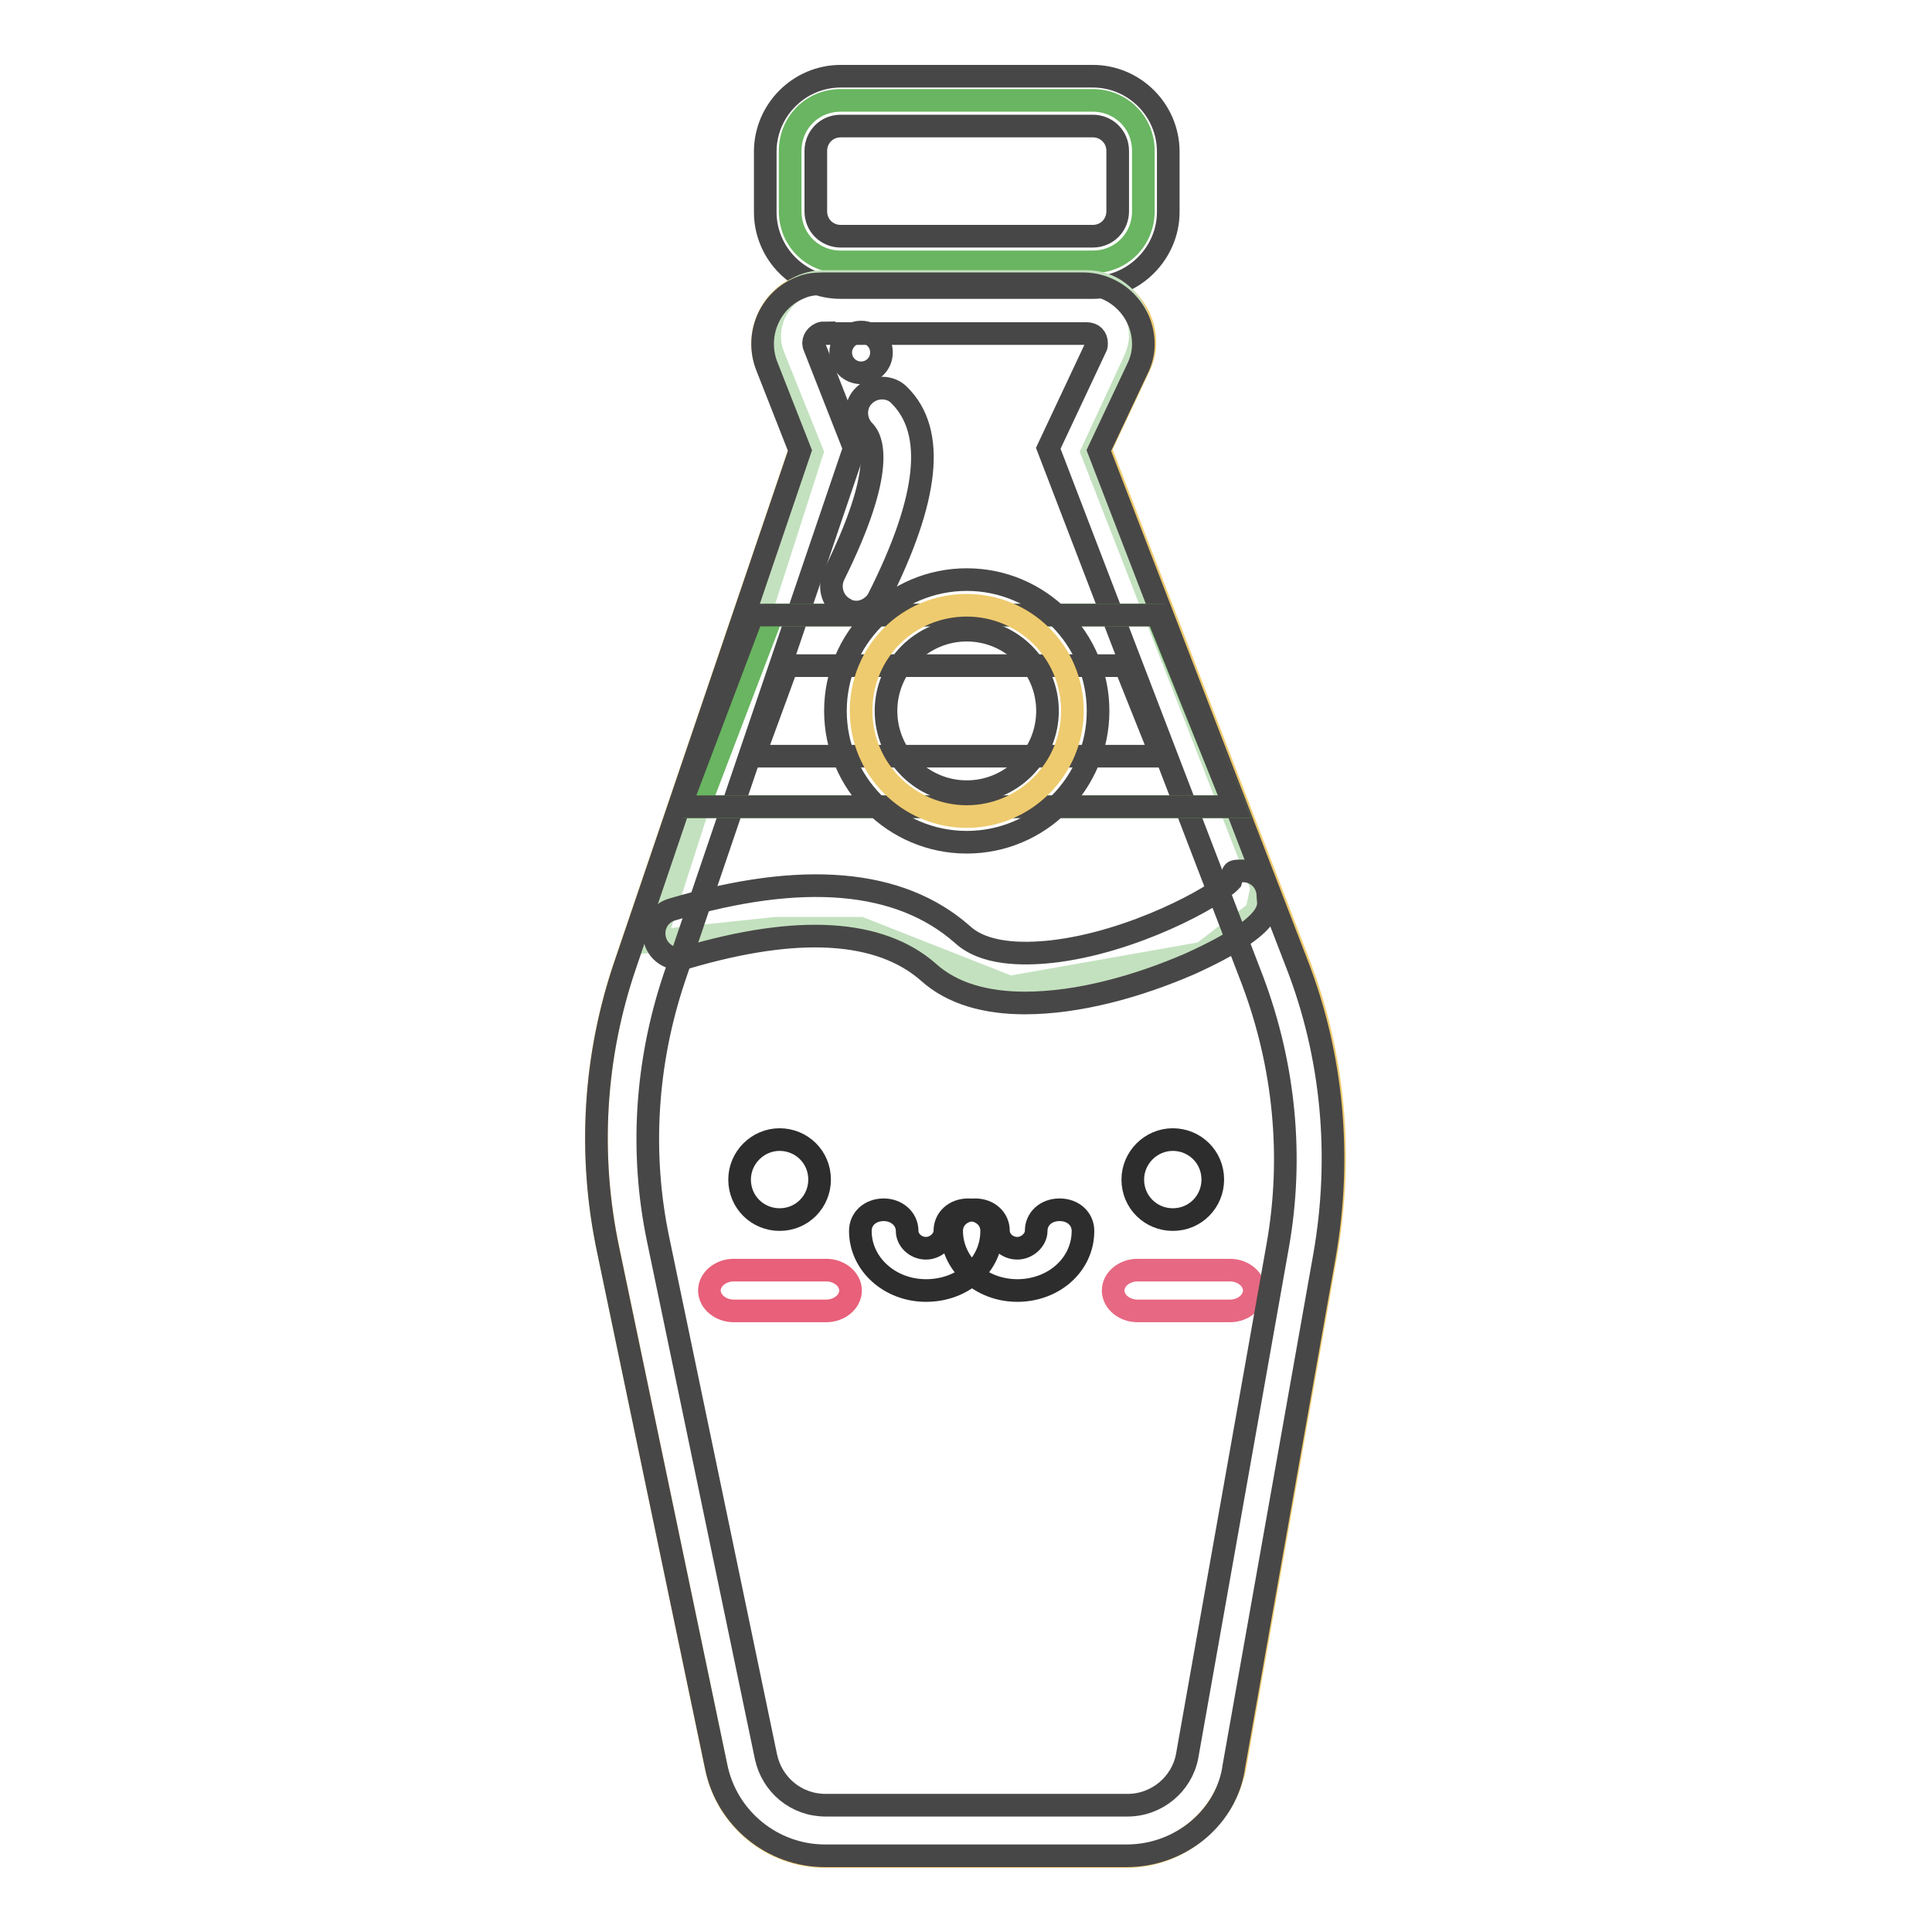
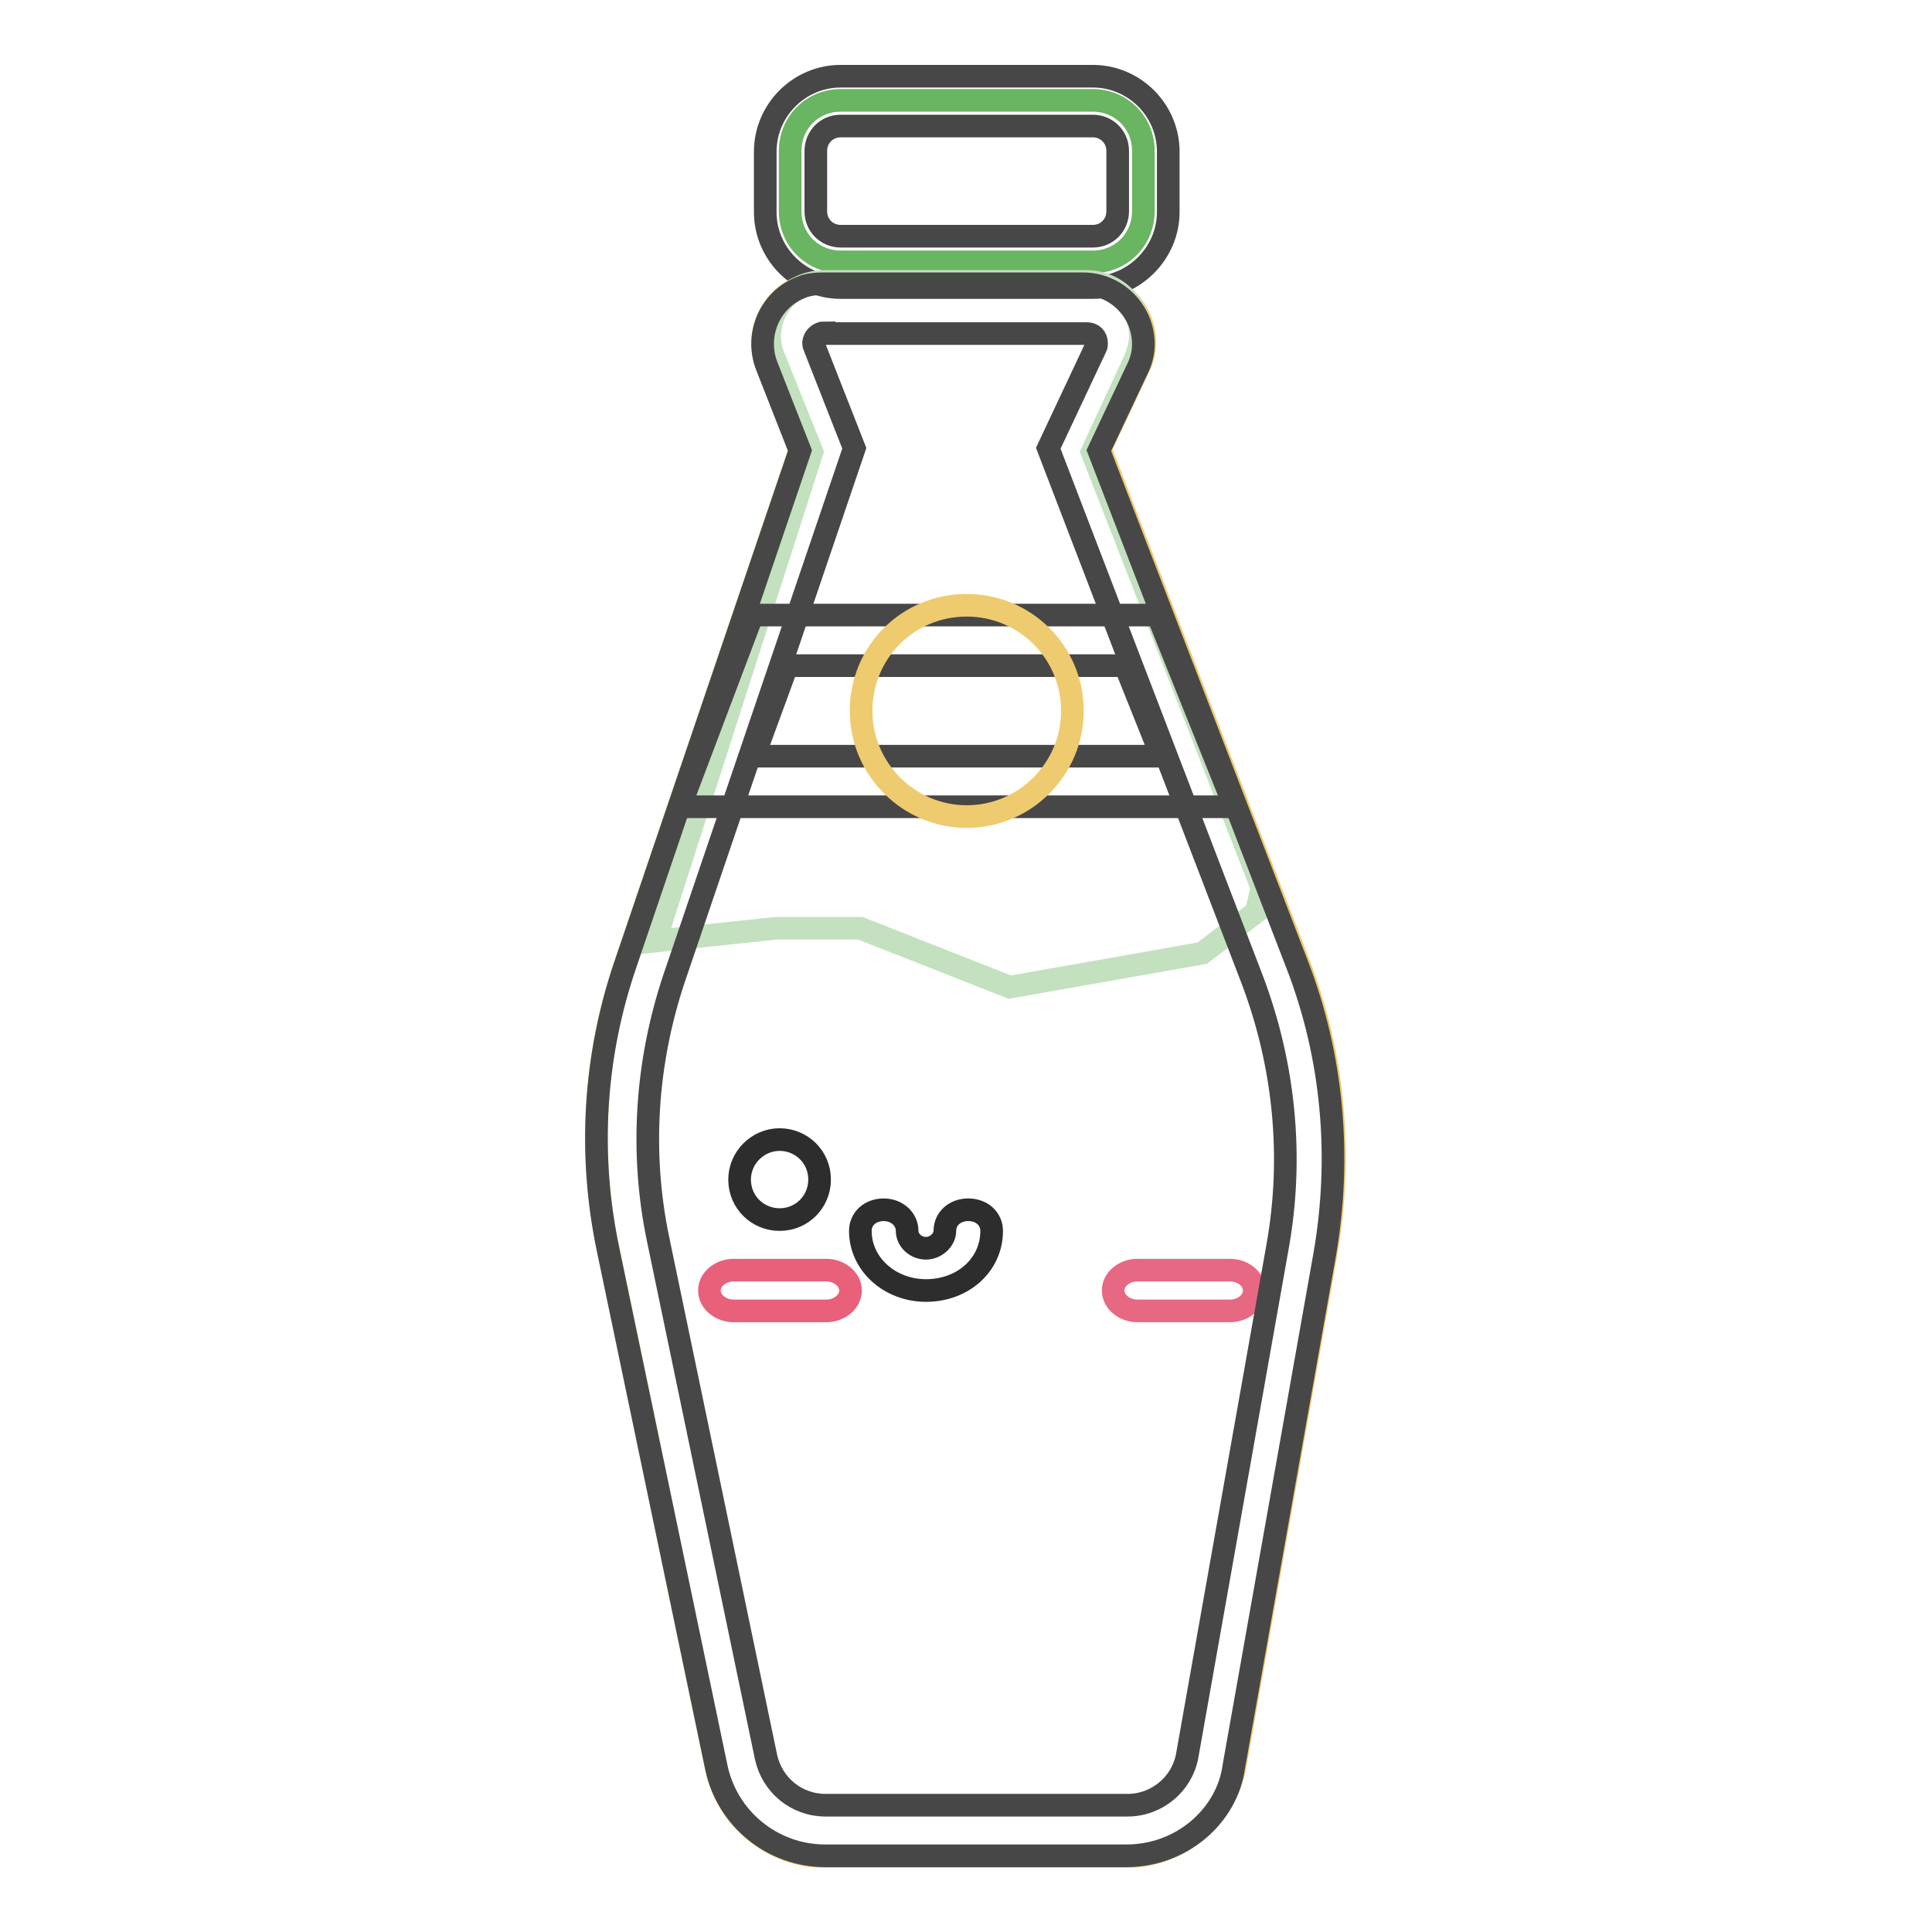
<svg xmlns="http://www.w3.org/2000/svg" version="1.1" x="0px" y="0px" viewBox="0 0 256 256" enable-background="new 0 0 256 256" xml:space="preserve">
  <g>
    <path stroke-width="3" fill-opacity="0" stroke="#69b561" d="M111.4,13.3h33.4c3.7,0,6.7,2.9,6.7,6.7v8c0,3.7-2.9,6.7-6.7,6.7h-33.4c-3.7,0-6.7-2.9-6.7-6.7v-8 C104.7,16.3,107.6,13.3,111.4,13.3z" />
    <path stroke-width="3" fill-opacity="0" stroke="#484747" d="M144.8,38.1h-33.4c-5.5,0-10-4.5-10-10v-8c0-5.5,4.5-10,10-10h33.4c5.5,0,10,4.5,10,10v8 C154.8,33.5,150.3,38.1,144.8,38.1z M111.4,16.7c-1.9,0-3.3,1.5-3.3,3.3v8c0,1.9,1.5,3.3,3.3,3.3h33.4c1.9,0,3.3-1.5,3.3-3.3v-8 c0-1.9-1.5-3.3-3.3-3.3H111.4z" />
    <path stroke-width="3" fill-opacity="0" stroke="#efcb6f" d="M109.2,37.4h34.5c4.4,0,8,3.6,8,8c0,1.2-0.3,2.3-0.8,3.3l-5.1,10.8l26.2,67.9c4.8,12.3,6,25.7,3.7,38.8 l-12,67.6c-1.2,6.9-7.3,12.2-14.4,12.2h-40c-6.9,0-13-4.9-14.4-11.8l-14.3-68.6c-2.7-12.7-1.9-25.8,2.3-38l23.1-68l-4.4-11.2 c-1.6-4.1,0.4-8.8,4.5-10.4C107.2,37.5,108.2,37.4,109.2,37.4z" />
    <path stroke-width="3" fill-opacity="0" stroke="#2d2d2e" d="M98,156.3c0,3,2.4,5.3,5.3,5.3c3,0,5.3-2.4,5.3-5.3c0,0,0,0,0,0c0-3-2.4-5.3-5.3-5.3 C100.4,151,98,153.4,98,156.3C98,156.3,98,156.3,98,156.3z" />
    <path stroke-width="3" fill-opacity="0" stroke="#e8607a" d="M109.5,173.7H97.2c-1.7,0-3.2-1.2-3.2-2.7s1.5-2.7,3.2-2.7h12.3c1.7,0,3.2,1.2,3.2,2.7 S111.2,173.7,109.5,173.7z" />
-     <path stroke-width="3" fill-opacity="0" stroke="#2d2d2e" d="M150.1,156.3c0,3,2.4,5.3,5.3,5.3c3,0,5.3-2.4,5.3-5.3c0,0,0,0,0,0c0-3-2.4-5.3-5.3-5.3 C152.5,151,150.1,153.4,150.1,156.3C150.1,156.3,150.1,156.3,150.1,156.3z" />
    <path stroke-width="3" fill-opacity="0" stroke="#e76882" d="M163,173.7h-12.3c-1.7,0-3.2-1.2-3.2-2.7s1.5-2.7,3.2-2.7H163c1.7,0,3.2,1.2,3.2,2.7S164.7,173.7,163,173.7 z" />
    <path stroke-width="3" fill-opacity="0" stroke="#2d2d2e" d="M122.7,171c-4.8,0-8.7-3.5-8.7-7.9c0-1.6,1.3-2.8,3.1-2.8c1.7,0,3.1,1.2,3.1,2.8c0,1.2,1.1,2.3,2.5,2.3 c1.3,0,2.5-1.1,2.5-2.3c0-1.6,1.3-2.8,3.1-2.8s3.1,1.2,3.1,2.8C131.4,167.6,127.6,171,122.7,171z" />
-     <path stroke-width="3" fill-opacity="0" stroke="#2d2d2e" d="M134.8,171c-4.8,0-8.7-3.5-8.7-7.9c0-1.6,1.3-2.8,3.1-2.8s3.1,1.2,3.1,2.8c0,1.2,1.1,2.3,2.5,2.3 c1.3,0,2.5-1.1,2.5-2.3c0-1.6,1.3-2.8,3.1-2.8s3.1,1.2,3.1,2.8C143.5,167.6,139.6,171,134.8,171z" />
    <path stroke-width="3" fill-opacity="0" stroke="#c3e1bf" d="M86.8,124.7l20.8-64.8l-5.1-12.7c-1.5-3.7,0.4-7.9,4-9.4c0.8-0.3,1.7-0.5,2.7-0.5H144 c3.9,0,7.1,3.2,7.1,7.2c0,1.1-0.3,2.1-0.7,3.1l-5.7,12.3l22.5,57.7l-0.7,3.2l-7.2,5.5l-25.5,4.5l-19.8-7.8h-11.2L86.8,124.7z" />
    <path stroke-width="3" fill-opacity="0" stroke="#484747" d="M149.3,245.9h-40c-6.9,0-13-4.9-14.4-11.8l-14.3-68.4c-2.7-12.7-1.9-25.8,2.3-38l23.1-68l-4.4-11.2 c-1.6-4.1,0.4-8.8,4.5-10.4c0.9-0.4,1.9-0.5,2.9-0.5h34.5c4.4,0,8,3.6,8,8c0,1.2-0.3,2.3-0.8,3.3l-5.1,10.8l26.2,67.9 c4.8,12.3,6,25.7,3.7,38.8l-12,67.6C162.6,240.8,156.4,245.9,149.3,245.9z M109.2,44.1c-0.1,0-0.3,0-0.5,0.1 c-0.7,0.3-1.1,1.1-0.8,1.7l5.3,13.5l-23.9,70.3c-3.7,11.1-4.5,23-2.1,34.5l14.3,68.6c0.8,3.7,4,6.4,7.9,6.4h40 c3.9,0,7.2-2.8,7.9-6.5l12-67.6c2.1-11.8,0.9-23.9-3.3-35.1l-27.1-70.6l6.3-13.4c0.1-0.1,0.1-0.4,0.1-0.5c0-0.8-0.5-1.3-1.3-1.3 H109.2L109.2,44.1z" />
-     <path stroke-width="3" fill-opacity="0" stroke="#69b561" d="M102.3,81.5h51l10.3,25.4h-71L102.3,81.5z" />
    <path stroke-width="3" fill-opacity="0" stroke="#484747" d="M163.6,106.9H90.1l9.6-25.4h53.7L163.6,106.9z M99.9,100.2h54l-4.8-12h-44.8L99.9,100.2z" />
    <path stroke-width="3" fill-opacity="0" stroke="#efcb6f" d="M114.1,94.2c0,7.7,6.3,14,14,14c7.7,0,14-6.3,14-14l0,0c0-7.8-6.3-14-14-14 C120.3,80.2,114.1,86.4,114.1,94.2C114.1,94.2,114.1,94.2,114.1,94.2z" />
-     <path stroke-width="3" fill-opacity="0" stroke="#484747" d="M128.1,111.6c-9.6,0-17.4-7.8-17.4-17.4s7.8-17.4,17.4-17.4c9.6,0,17.4,7.8,17.4,17.4 S137.7,111.6,128.1,111.6z M128.1,83.5c-5.9,0-10.7,4.8-10.7,10.7c0,5.9,4.8,10.7,10.7,10.7c5.9,0,10.7-4.8,10.7-10.7 C138.8,88.3,134,83.5,128.1,83.5z M135.8,132.9c-5.1,0-9.6-1.2-12.8-4.1c-6.4-5.6-17.2-6.3-32.1-1.9c-1.7,0.5-3.6-0.5-4.1-2.3 s0.5-3.6,2.3-4.1c17.2-5.1,30.1-4,38.4,3.3c2.9,2.7,8,2.7,11.8,2.3c10.8-1.2,21.9-7.3,23.8-9.4c0.4-1.3,0-1.3,1.6-1.3 c1.9,0,3.3,1.5,3.3,3.3c0,1.2,1.6,3.6-10.3,9C150.8,130.7,142.9,132.9,135.8,132.9L135.8,132.9z M113.5,81.1 c-0.5,0-1.1-0.1-1.5-0.4c-1.6-0.8-2.3-2.8-1.5-4.5c6.9-13.9,5.1-18,4-19.1c-1.3-1.3-1.3-3.5,0-4.7c1.3-1.3,3.5-1.3,4.7,0 c4.8,4.8,3.9,13.6-2.8,26.9C115.9,80.3,114.7,81.1,113.5,81.1z" />
-     <path stroke-width="3" fill-opacity="0" stroke="#484747" d="M111.4,46.7c0,1.5,1.2,2.7,2.7,2.7c1.5,0,2.7-1.2,2.7-2.7c0,0,0,0,0,0c0-1.5-1.2-2.7-2.7-2.7 S111.4,45.3,111.4,46.7L111.4,46.7z" />
  </g>
</svg>